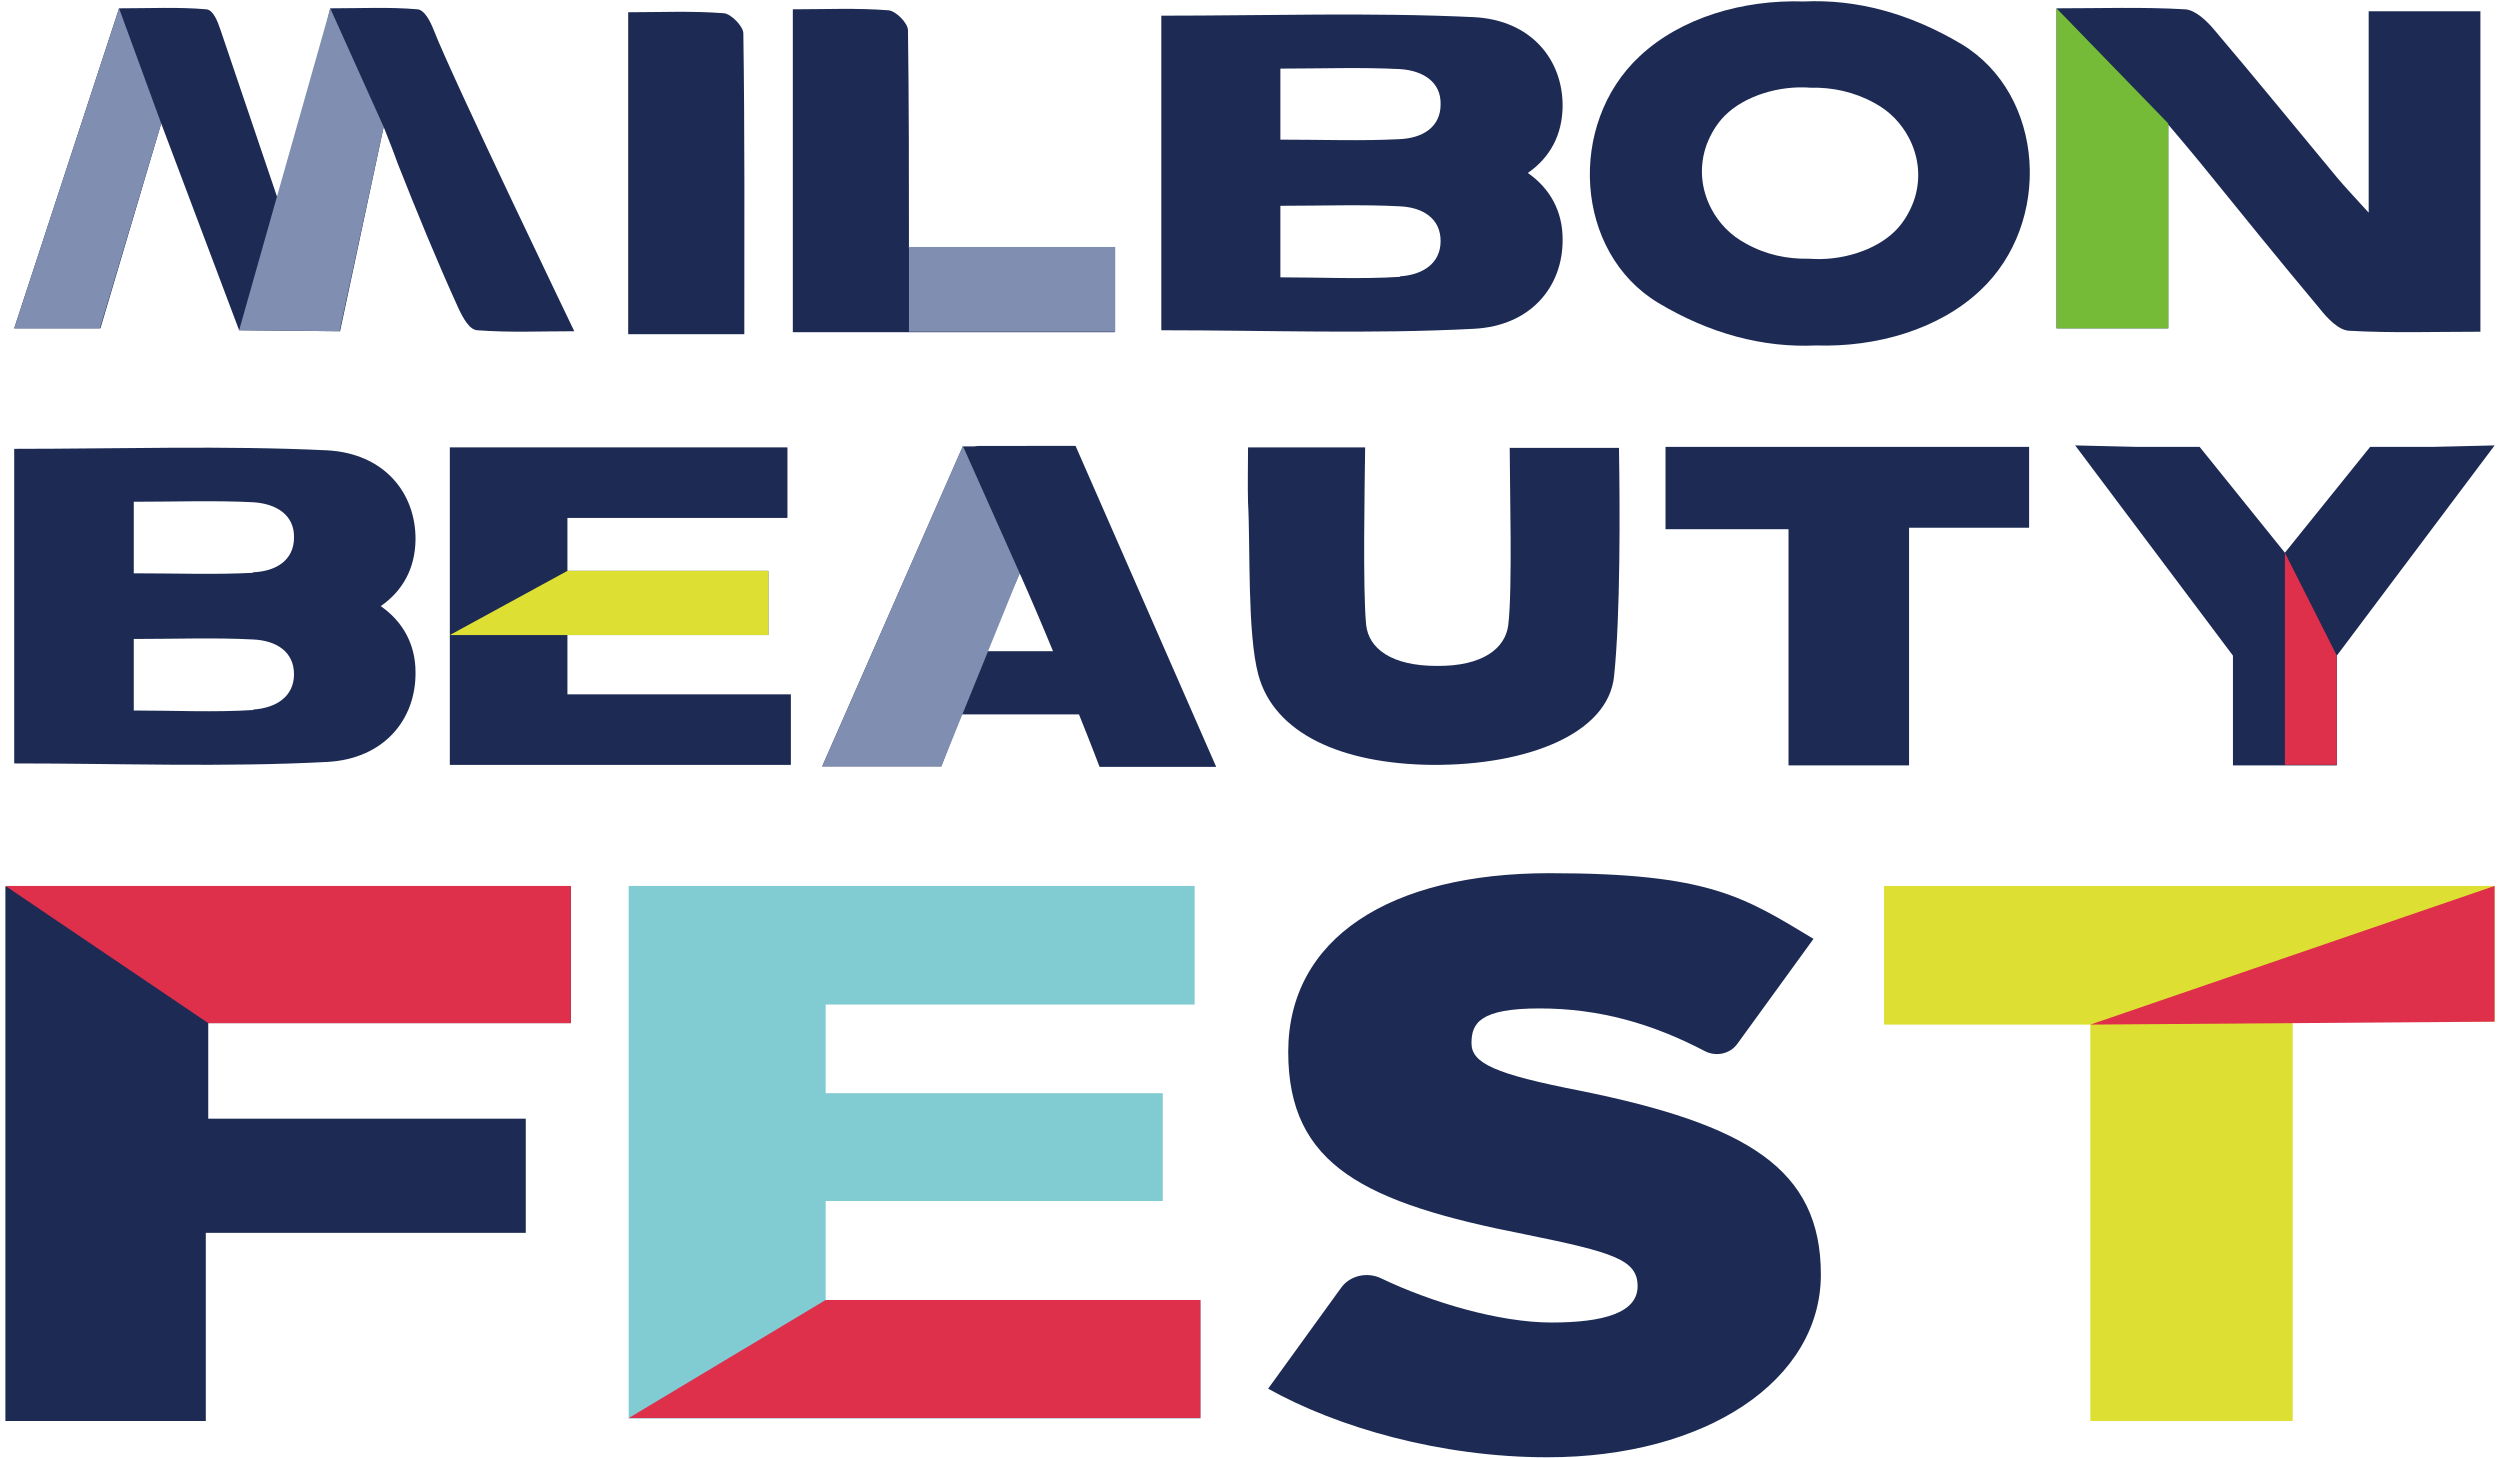
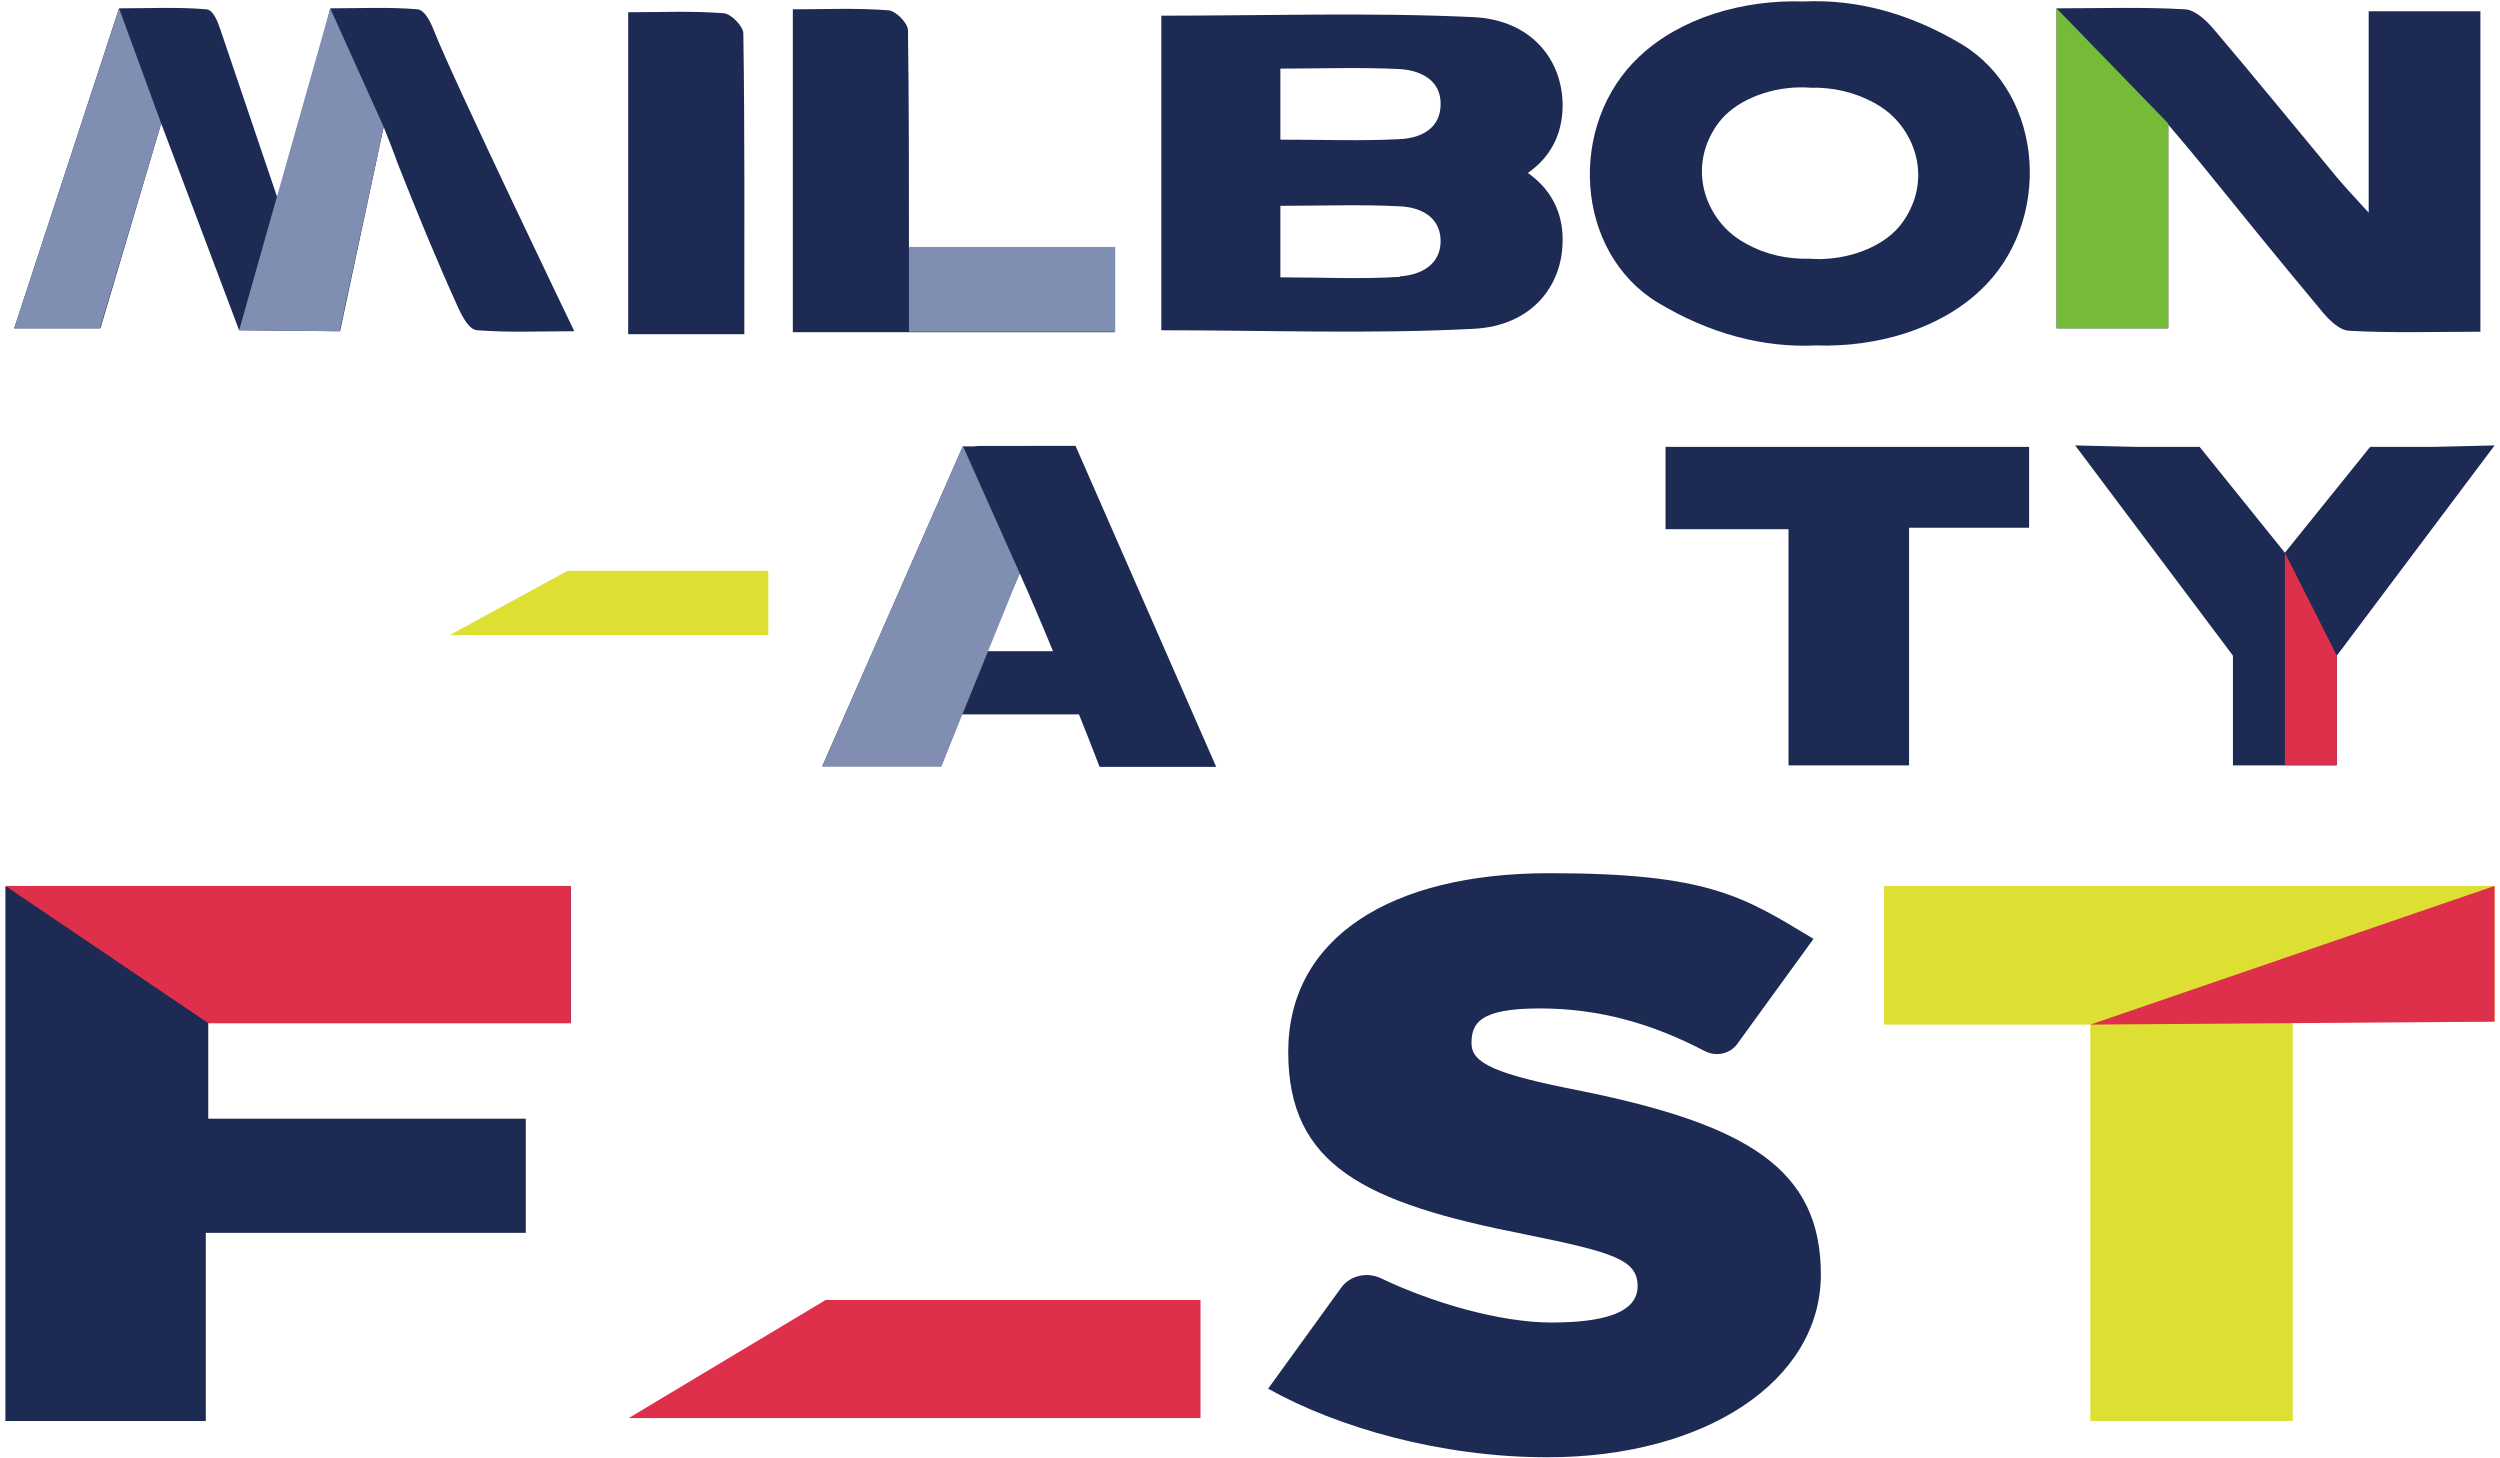
<svg xmlns="http://www.w3.org/2000/svg" id="_レイヤー_1" data-name="レイヤー_1" version="1.1" viewBox="0 0 510.2 297.6">
  <defs>
    <style>
      .st0 {
        fill: #81cbd3;
      }

      .st1 {
        fill: #7f8eb1;
      }

      .st2 {
        fill: #de2f4b;
      }

      .st3 {
        fill: #76bb38;
      }

      .st4 {
        fill: #1c2a54;
      }

      .st5 {
        fill: #dedf33;
      }
    </style>
  </defs>
  <g>
    <g>
-       <path class="st4" d="M308.1,91.3c0,7.6.6,29-.3,36.3-.6,4.7-5.2,8.4-14.6,8.3-9.3,0-13.9-3.6-14.4-8.4-.7-7.1-.3-28.3-.2-36.2h-23.9c0,4-.1,7.6,0,11.3.5,8.6-.2,26.6,2.1,35.1,3.2,11.9,16.8,18.2,35.5,18.4,19.5.1,35.9-6.4,37.1-18.1,1.3-12.4,1.2-34.1,1-46.6h-22.3Z" />
-       <path class="st4" d="M84.8,110.2c.1-9.6-6.4-17.7-18.1-18.3-21-1-42.2-.3-63.8-.3v64.2c21.7,0,42.8.8,63.8-.3,11.7-.6,18.2-8.7,18.1-18.3,0-5.6-2.5-10.3-7.1-13.5,4.6-3.2,7-7.8,7.1-13.5ZM51.7,144.9c-8,.5-16,.1-24.4.1v-14.6c8.7,0,16.5-.3,24.3.1,4.8.2,8.4,2.5,8.4,7.1,0,4.6-3.7,6.9-8.3,7.2ZM51.6,116.9c-7.8.4-15.6.1-24.3.1v-14.6c8.4,0,16.4-.3,24.4.1,4.7.3,8.4,2.6,8.3,7.2,0,4.6-3.6,6.9-8.4,7.1Z" />
-       <polygon class="st4" points="115.8 129.6 156.8 129.6 156.8 116.5 115.8 116.5 115.8 105.7 160.7 105.7 160.7 91.3 91.8 91.3 91.8 156.1 161.4 156.1 161.4 141.7 115.8 141.7 115.8 129.6" />
      <polygon class="st4" points="339.9 108 365 108 365 156.2 389.6 156.2 389.6 107.7 414.1 107.7 414.1 91.2 339.9 91.2 339.9 108" />
      <path class="st4" d="M209.4,91c-1.5,0-3,0-4.5,0-1.4,0-2.7,0-4.1,0-.7,0-1.4,0-2,.1-.8,0-1.5,0-2.3,0l-28.7,65.3h24.3s1.7-4.4,4.1-10.6h24c2.5,6.2,4.2,10.7,4.2,10.7h23.8l-28.7-65.5c-3.5,0-6.8,0-10,0ZM201.3,132.9c2.3-5.6,4.7-11.2,6.8-15.9,2.1,4.7,4.5,10.3,6.8,15.9h-13.6Z" />
      <path class="st4" d="M496.5,91.2h-12.8l-17.4,21.6-17.4-21.6h-12.8l-12.6-.3,32.2,42.9v22.4h21.2v-22.4l32.2-42.9-12.6.3Z" />
    </g>
    <g>
      <path class="st4" d="M442.5,25.2v41.8h-22.8V1.7c9,0,17.6-.3,26.2.2,2.1.1,4.5,2.4,6,4.2,8.5,10,16.7,20.1,25.1,30.2,1.6,1.9,3.3,3.7,6.4,7.1V2.3h22.8v65.4c-9.2,0-18,.3-26.8-.2-2.1-.1-4.4-2.5-5.9-4.4-8.2-9.8-16.3-19.8-24.4-29.8-1.7-2.1-3.5-4.2-6.7-8Z" />
      <path class="st4" d="M88.5,6.1c-.7-1.8-1.9-4.1-3.3-4.2-5.7-.5-11.7-.2-17.8-.2l-10,41L45,6.1c-.6-1.8-1.5-4.1-2.9-4.2-5.7-.5-11.6-.2-17.8-.2L2.9,67h17.6l12.4-41.8,15.9,42.2,20.6.2,8.9-41.7c1.3,3.3,2.1,5.3,2.8,7.3,3.9,9.9,8,19.9,12.5,29.8.9,1.9,2.2,4.3,3.8,4.4,6.7.5,12.8.2,19.8.2,0,0-24.8-51.5-28.7-61.5Z" />
      <path class="st4" d="M185.5,50.4c0-15,0-29.6-.2-44.2,0-1.5-2.5-4-4-4.1-6.4-.5-12.9-.2-19.5-.2v65.7h0c0,0,0,.1,0,.2h65.7v-17.3c-14.4,0-28.3,0-42.1,0Z" />
      <path class="st4" d="M311.8,35.3c4.6-3.2,7-7.8,7.1-13.5.1-9.6-6.4-17.7-18.1-18.3-21-1-42.2-.3-63.8-.3v64.2c21.7,0,42.8.8,63.8-.3,11.7-.6,18.2-8.7,18.1-18.3,0-5.6-2.5-10.3-7.1-13.5ZM261.3,14c8.4,0,16.4-.3,24.4.1,4.7.3,8.4,2.6,8.3,7.2,0,4.6-3.6,6.9-8.4,7.1-7.8.4-15.6.1-24.3.1v-14.6ZM285.7,56.5c-8,.5-16,.1-24.4.1v-14.6c8.7,0,16.5-.3,24.3.1,4.8.2,8.4,2.5,8.4,7.1,0,4.6-3.7,6.9-8.3,7.2Z" />
      <path class="st4" d="M151.9,68.2h-23.7V2.5c6.5,0,13-.3,19.5.2,1.5.1,4,2.7,4,4.1.3,20.1.2,40.3.2,61.4Z" />
      <path class="st4" d="M400.3,9c-10.6-6.3-21.4-9.2-32.2-8.7-12.4-.4-25.1,3.3-33.5,11.2-14.8,13.8-13.3,40,3.8,50.3,10.5,6.3,21.4,9.2,32.2,8.7,12.4.4,25.1-3.3,33.5-11.2,14.8-13.8,13.3-40-3.8-50.3ZM369.2,52.8c-4.4.1-8.8-.8-12.9-3.1-3.2-1.7-5.5-4.2-7-7-2.2-4.1-2.6-8.8-1-13.2.8-2.1,2-4.2,3.7-5.9,4.1-4.1,11.2-6.2,17.5-5.7,4.4-.1,8.8.8,13,3.1,3.2,1.7,5.5,4.2,7,7,2.2,4.1,2.6,8.8,1,13.2-.8,2.1-2,4.2-3.7,5.9-4.1,4.1-11.2,6.2-17.5,5.7Z" />
    </g>
    <g>
-       <path class="st0" d="M243.8,180.8v24.2h-75.3v18.1h68.8v22h-68.8v20.3h76.5v24.1h-116.7v-108.7h115.5Z" />
      <path class="st4" d="M1.1,290v-109.1h115.4v27.9H42.5v19.5h64.8v23.3H42v38.4H1.1Z" />
      <path class="st5" d="M467.9,290h-41.3v-80.9h-42.1v-28.3h124.6v27.7h-41.2v81.4Z" />
      <path class="st4" d="M315.8,297.4c-21.8,0-42.9-6.1-57-14l14.9-20.6c1.8-2.5,5.3-3.3,8.2-1.9,10,4.8,24,9,34.7,9s17.6-2,17.6-7.4-4.8-6.9-23-10.6c-32.6-6.4-48.3-14-48.3-37.2s20.7-36.5,53.3-36.5,39.6,4.8,53.9,13.4l-15.6,21.5c-1.5,2-4.3,2.6-6.6,1.4-10.7-5.6-21.5-8.7-33.7-8.7s-13.9,3-13.9,7.1,4.8,6.3,22.2,9.7c34,6.9,49.1,15.9,49.1,37.5s-23.4,37.3-55.8,37.3Z" />
    </g>
  </g>
  <polygon class="st1" points="2.9 67 24.3 1.7 32.9 25.2 20.4 67 2.9 67" />
  <polygon class="st1" points="48.8 67.4 67.4 1.7 78.3 25.9 69.3 67.6 48.8 67.4" />
  <rect class="st1" x="185.5" y="50.4" width="42.1" height="17.3" />
  <polygon class="st3" points="419.7 67 419.7 1.7 442.5 25.2 442.5 67 419.7 67" />
  <polygon class="st5" points="156.8 116.5 156.8 129.6 91.8 129.6 115.8 116.5 156.8 116.5" />
  <polygon class="st1" points="196.5 91 208.1 117 192.1 156.4 167.8 156.4 196.5 91" />
  <polygon class="st2" points="466.3 112.8 466.3 156.1 476.9 156.1 476.9 133.8 466.3 112.8" />
  <polygon class="st2" points="1.1 180.8 42.5 208.8 116.5 208.8 116.5 180.8 1.1 180.8" />
  <polygon class="st2" points="128.3 289.4 168.5 265.3 245 265.3 245 289.4 128.3 289.4" />
  <polygon class="st2" points="509.1 180.8 426.6 209.1 509.1 208.5 509.1 180.8" />
</svg>